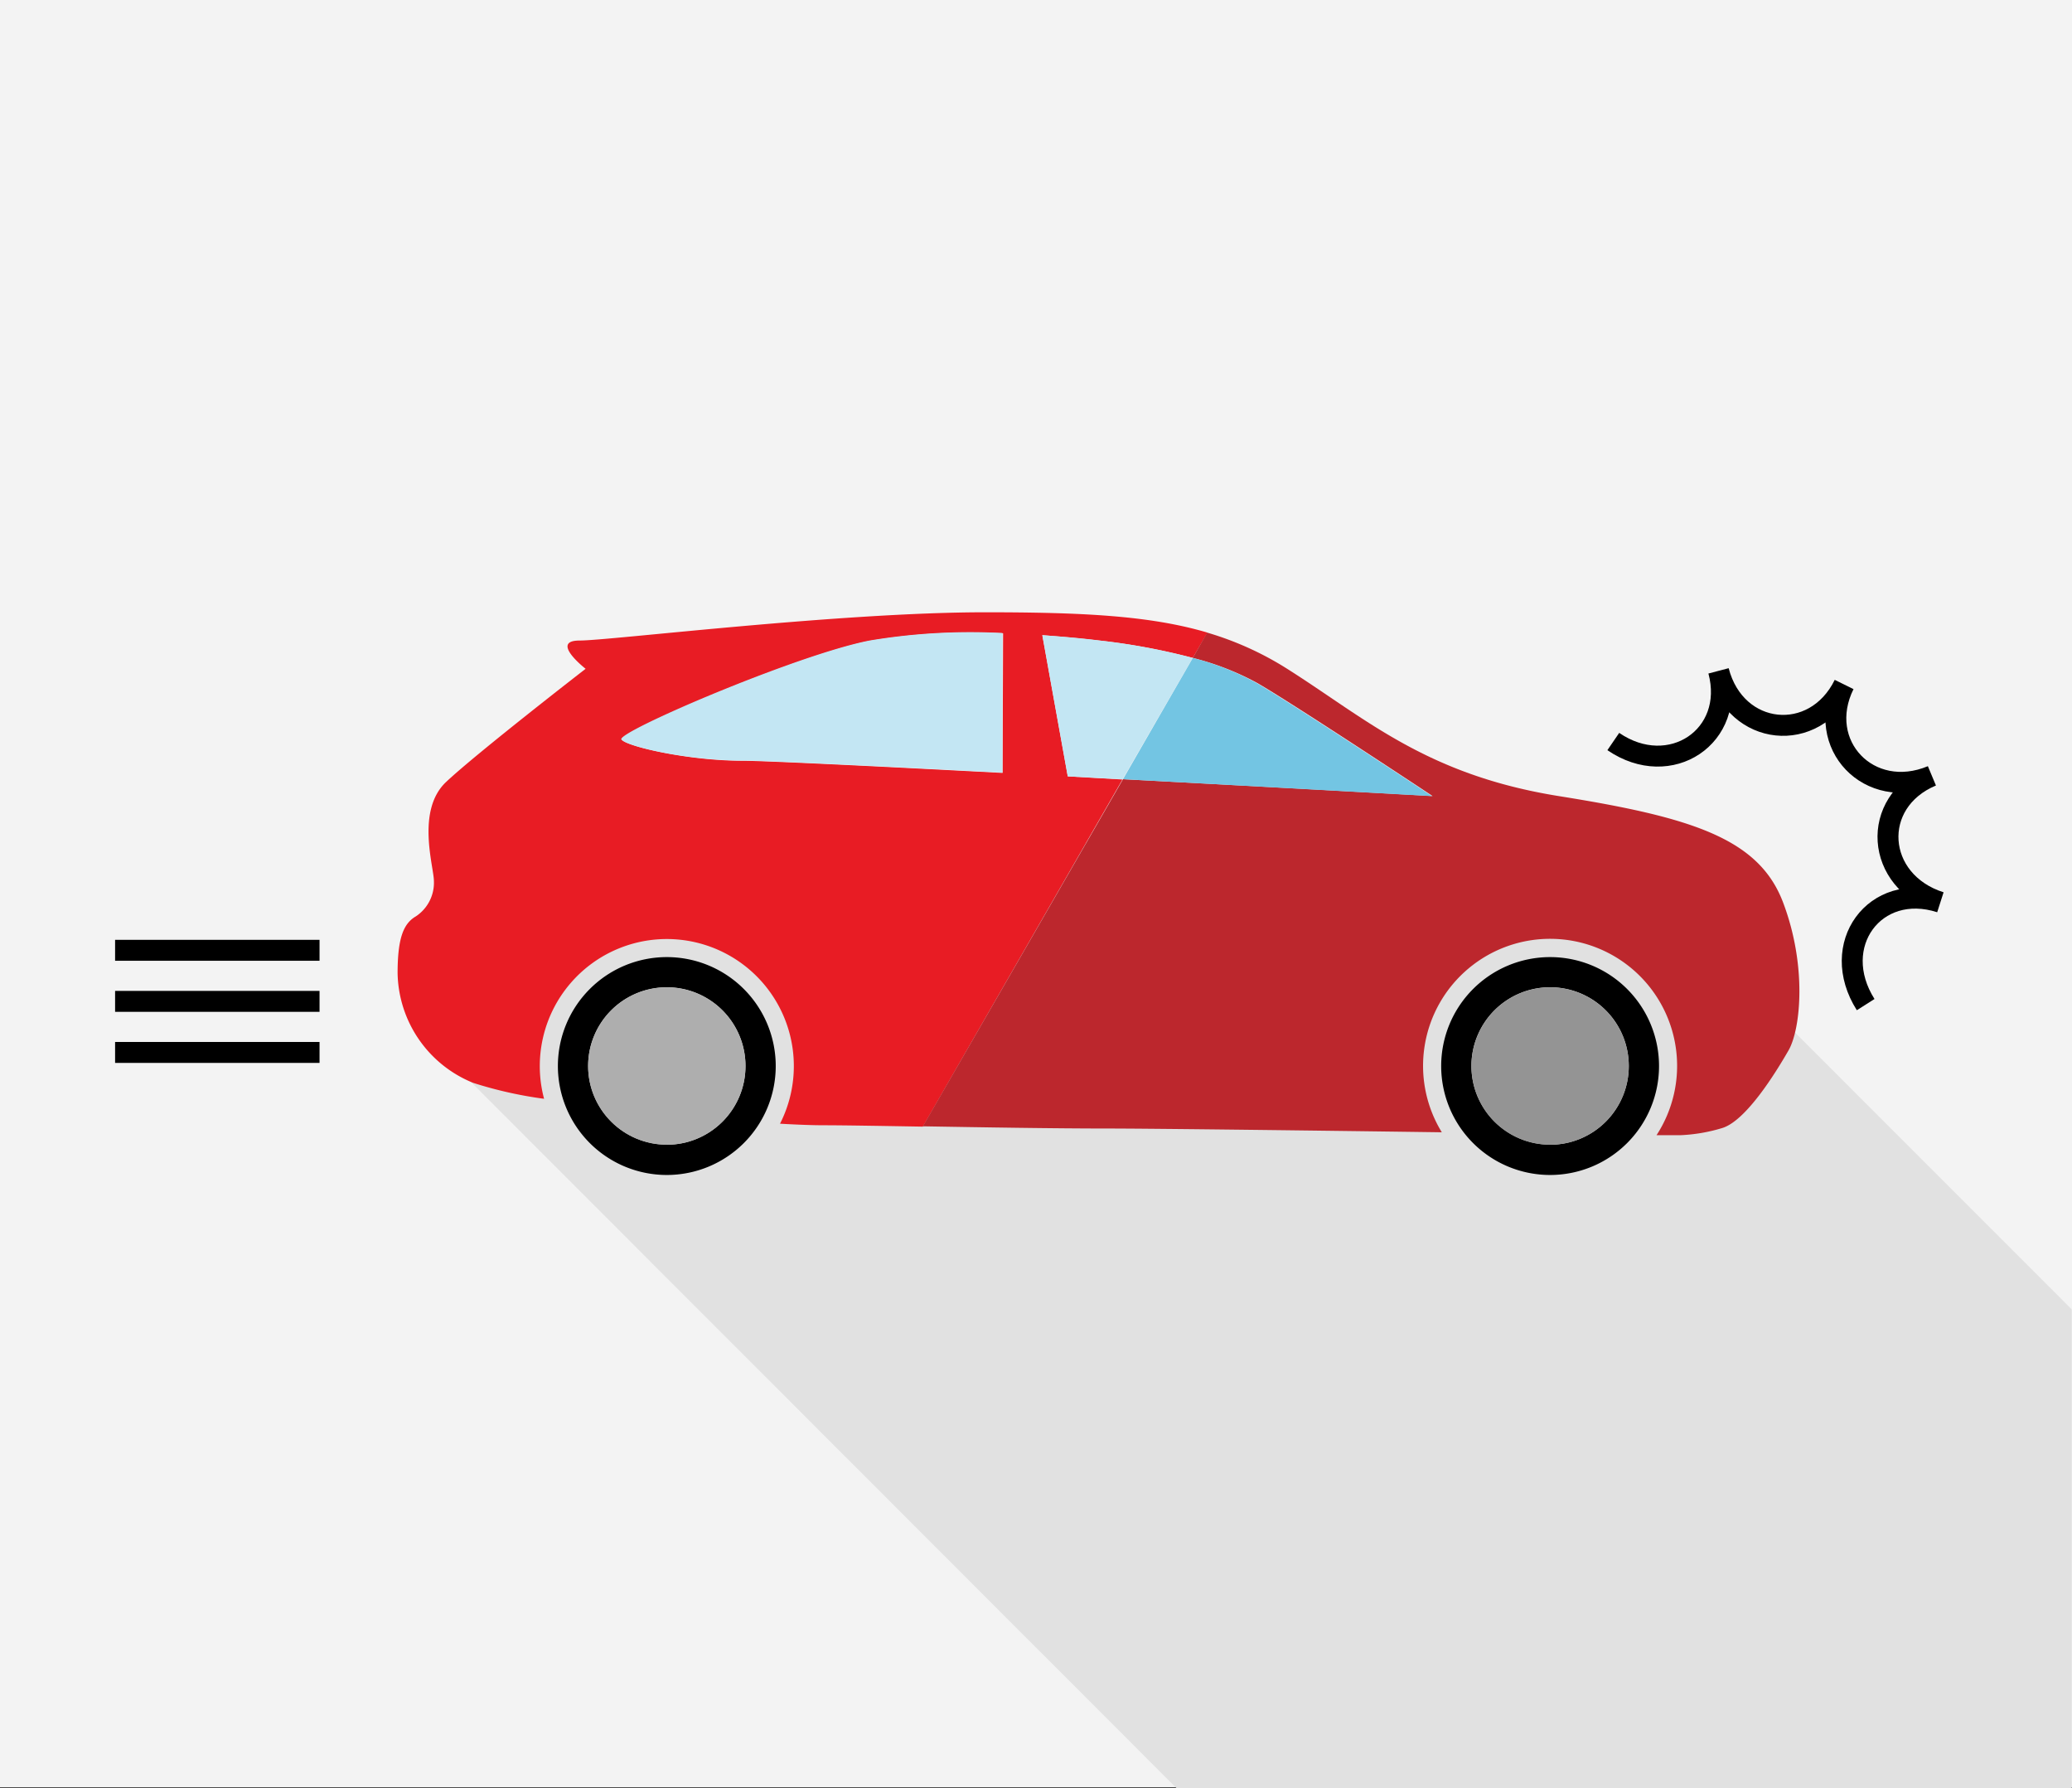
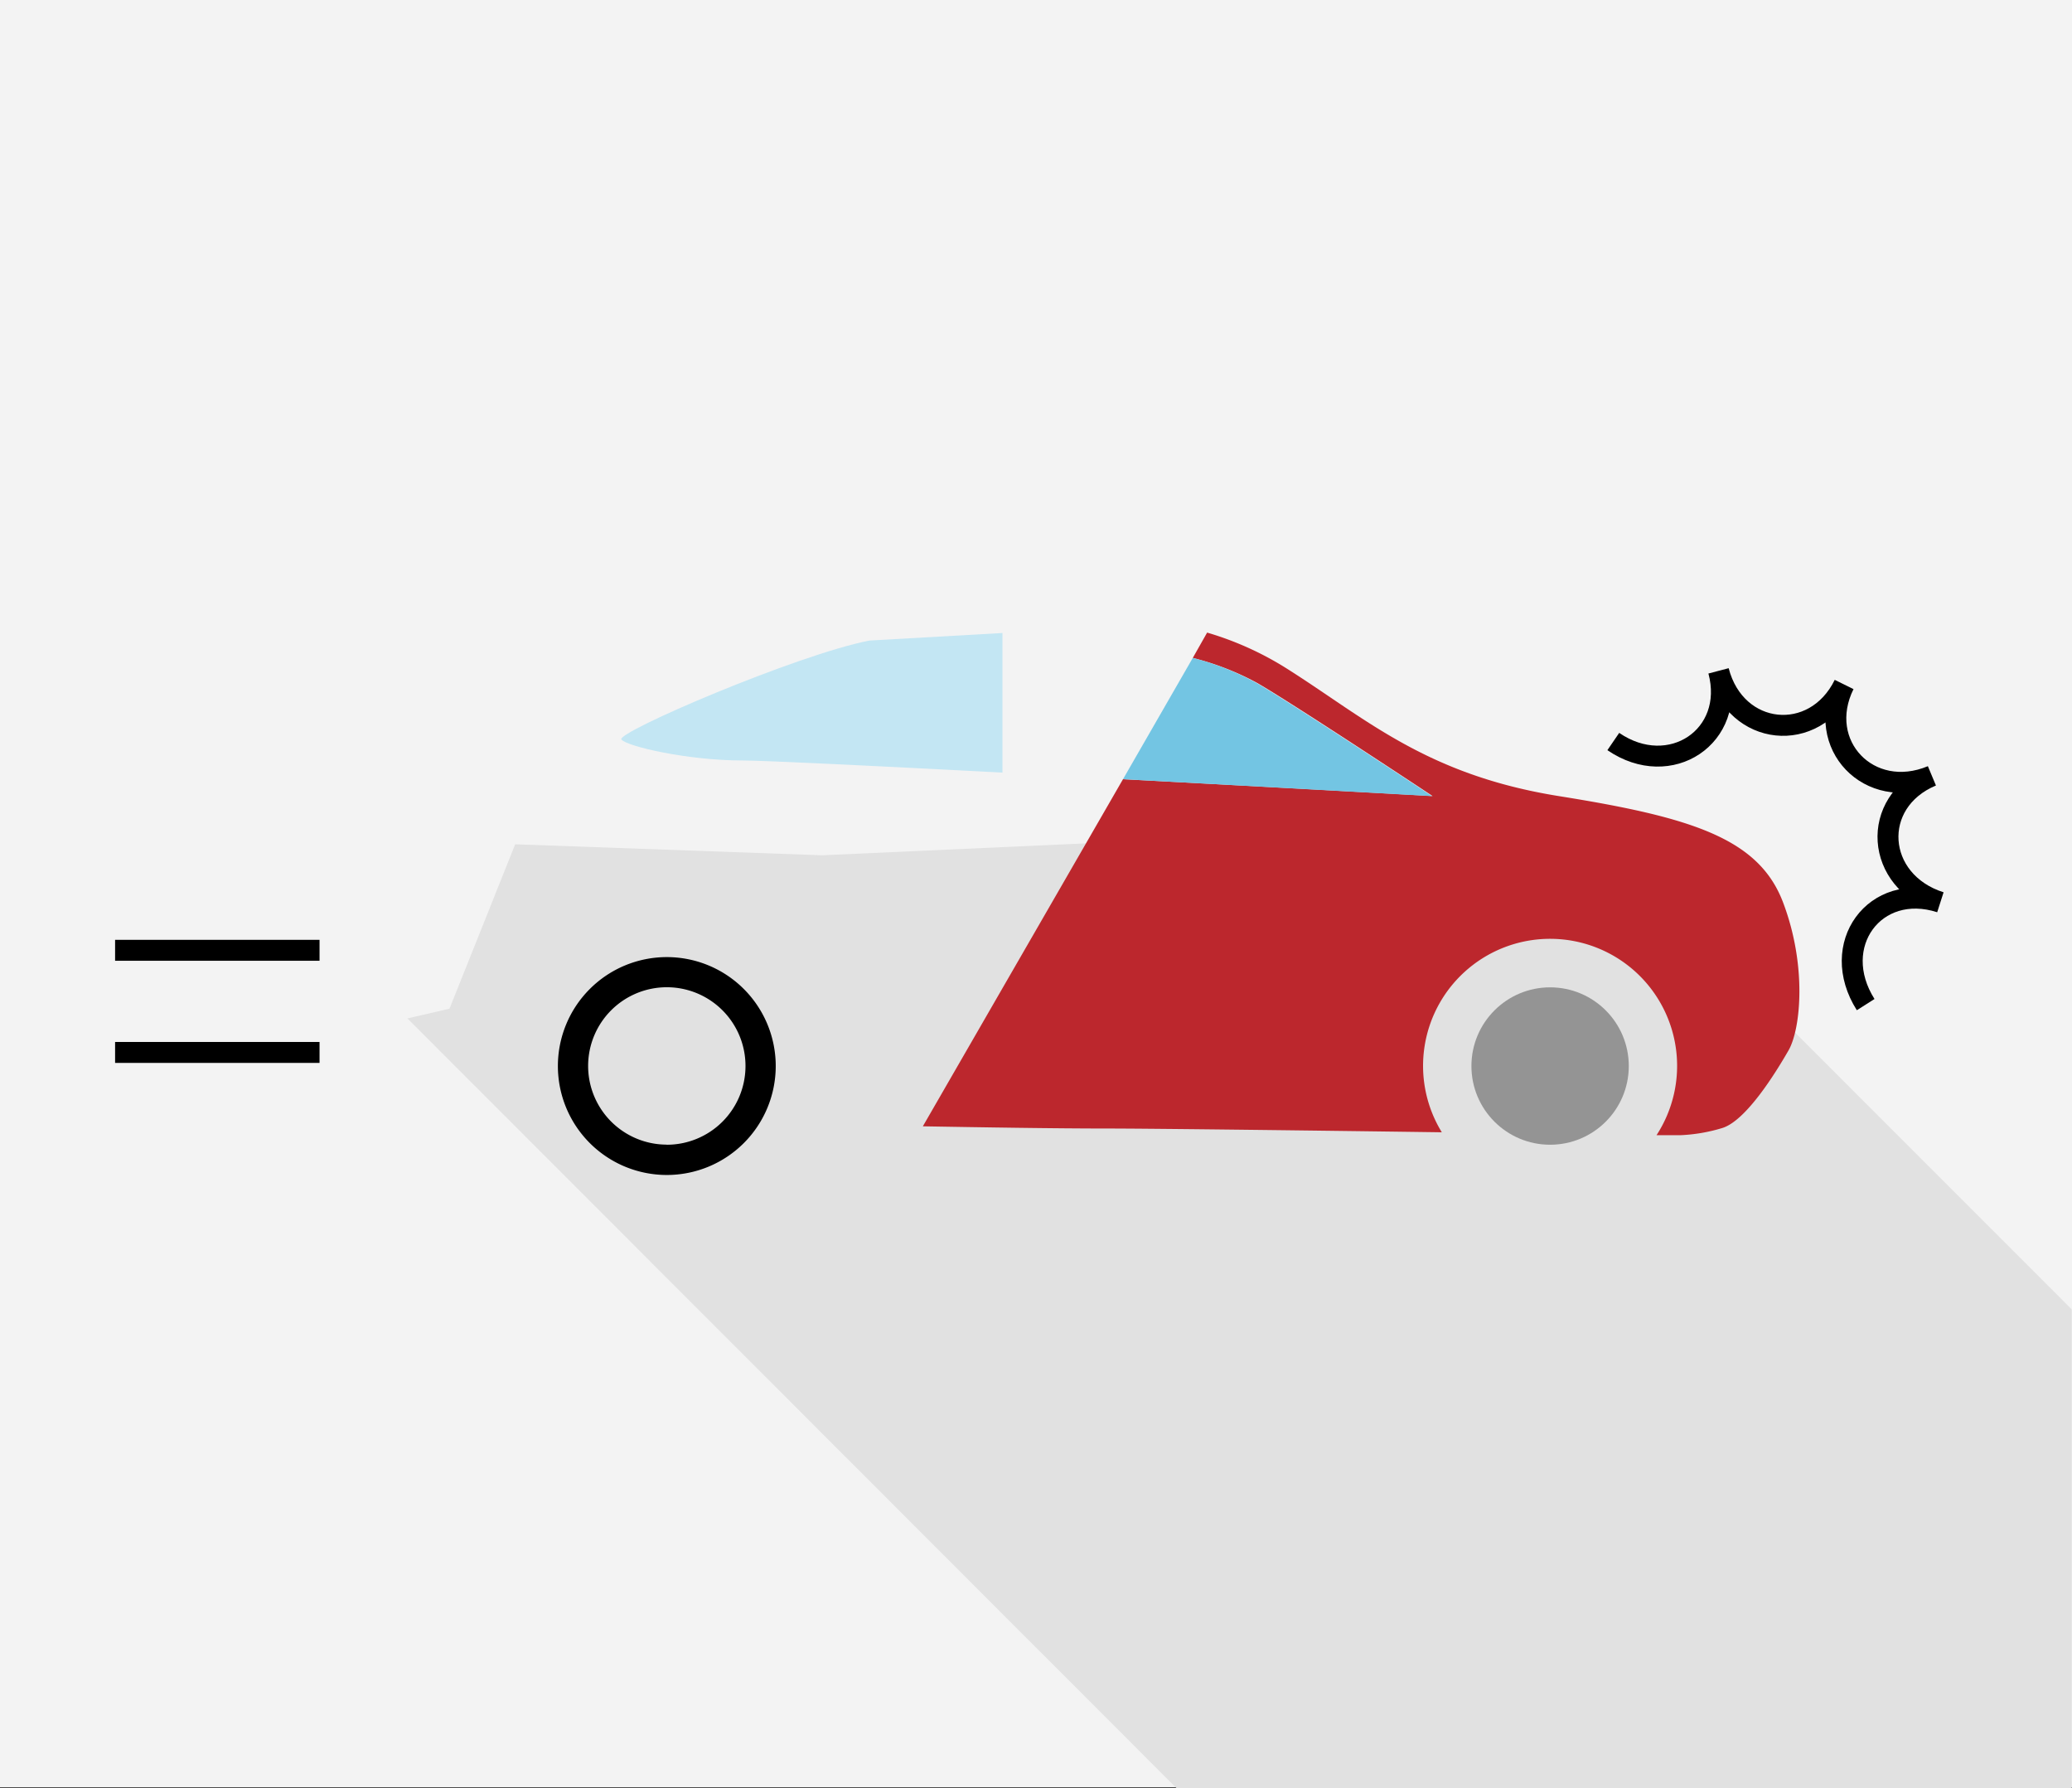
<svg xmlns="http://www.w3.org/2000/svg" viewBox="0 0 198.03 170.89">
  <rect x="0" y="0" width="198.03" height="170.89" fill="#333333" stroke="none" />
  <defs>
    <style>.cls-1{fill:#f3f3f3;}.cls-2{fill:#e1e1e1;}.cls-3{fill:none;stroke:#000;stroke-miterlimit:10;stroke-width:2px;}.cls-4{fill:#e81c24;}.cls-5{fill:#bc272d;}.cls-6{fill:#aeaeae;}.cls-7{fill:#73c5e3;}.cls-8{fill:#c3e6f3;}.cls-9{fill:#949494;}</style>
  </defs>
  <title>アセット 3</title>
  <g id="レイヤー_2" data-name="レイヤー 2">
    <g id="レイヤー_1-2" data-name="レイヤー 1">
      <rect class="cls-1" width="198.03" height="170.79" />
      <polygon class="cls-2" points="198 125.12 151.33 78.44 78.58 81.73 49.24 80.68 42.96 96.39 38.94 97.32 112.46 170.89 198 170.89 198 125.12" />
      <line class="cls-3" x1="30.54" y1="100.57" x2="11" y2="100.57" />
-       <line class="cls-3" x1="30.54" y1="95.69" x2="11" y2="95.69" />
      <line class="cls-3" x1="30.54" y1="90.81" x2="11" y2="90.81" />
      <path class="cls-3" d="M178.31,96c-3.6-5.68.87-11.8,7.14-9.78-6.27-2-6.78-9.58-.81-12.08-6,2.5-11.22-3-8.39-8.73-2.83,5.76-10.37,5-12-1.3,1.67,6.25-4.62,10.47-10.06,6.75" />
    </g>
    <g id="レイヤー_3" data-name="レイヤー 3">
-       <path class="cls-4" d="M102.05,74.19,99.62,60.7c2,.14,3.86.33,5.45.51A61.66,61.66,0,0,1,114,62.87l1.4-2.42c-5.51-1.63-12-1.94-21.27-1.94-13.88,0-35.85,2.7-38.74,2.7s.58,2.7.58,2.7S45.52,72,42.63,74.73s-1.16,8.11-1.16,9.46a3.85,3.85,0,0,1-1.73,3.38C38.58,88.25,38,89.6,38,93a11.53,11.53,0,0,0,7.23,10.48A39.22,39.22,0,0,0,52,105a12.14,12.14,0,1,1,22.55,2.38c1.72.1,3.17.15,4.21.15,1.8,0,5.34.06,9.44.13l19.08-33.17Zm-6.23-.33C83.66,73.22,73,72.7,71,72.7c-5.2,0-11-1.35-11.56-2s16.77-8.11,23.71-9.46a58.45,58.45,0,0,1,12.72-.72Z" />
      <path class="cls-5" d="M170.41,86.22c-2.31-6.08-8.67-8.11-21.39-10.14s-18.5-7.43-26-12.17a30.16,30.16,0,0,0-7.65-3.46L114,62.87a26.12,26.12,0,0,1,6.15,2.39c3.47,2,16.77,10.81,16.77,10.81s-14.28-.8-29.59-1.61L88.2,107.63c5.79.1,12.71.21,17.45.21,4.22,0,19,.18,32.15.36a12.14,12.14,0,1,1,20.52.28l2.26,0a16,16,0,0,0,4-.68c2.31-.68,5.2-5.41,6.36-7.43S172.72,92.3,170.41,86.22Z" />
      <path d="M63.73,91.46a10.41,10.41,0,1,0,10.41,10.41A10.41,10.41,0,0,0,63.73,91.46Zm0,17.92a7.52,7.52,0,1,1,7.52-7.52A7.52,7.52,0,0,1,63.73,109.39Z" />
-       <circle class="cls-6" cx="63.73" cy="101.87" r="7.52" />
      <path class="cls-7" d="M136.87,76.08s-13.3-8.79-16.77-10.81A26.12,26.12,0,0,0,114,62.87l-6.67,11.59C122.59,75.28,136.87,76.08,136.87,76.08Z" />
-       <path class="cls-8" d="M99.62,60.7l2.43,13.49,5.23.28L114,62.87a61.66,61.66,0,0,0-8.88-1.66C103.48,61,101.62,60.84,99.62,60.7Z" />
-       <path class="cls-8" d="M83.1,61.21C76.16,62.56,58.82,70,59.39,70.67s6.36,2,11.56,2c2,0,12.7.52,24.86,1.16V60.49A58.45,58.45,0,0,0,83.1,61.21Z" />
-       <path d="M148.15,91.46a10.41,10.41,0,1,0,10.41,10.41A10.41,10.41,0,0,0,148.15,91.46Zm0,17.92a7.52,7.52,0,1,1,7.52-7.52A7.52,7.52,0,0,1,148.15,109.39Z" />
+       <path class="cls-8" d="M83.1,61.21C76.16,62.56,58.82,70,59.39,70.67s6.36,2,11.56,2c2,0,12.7.52,24.86,1.16V60.49Z" />
      <circle class="cls-9" cx="148.15" cy="101.87" r="7.52" />
    </g>
  </g>
</svg>